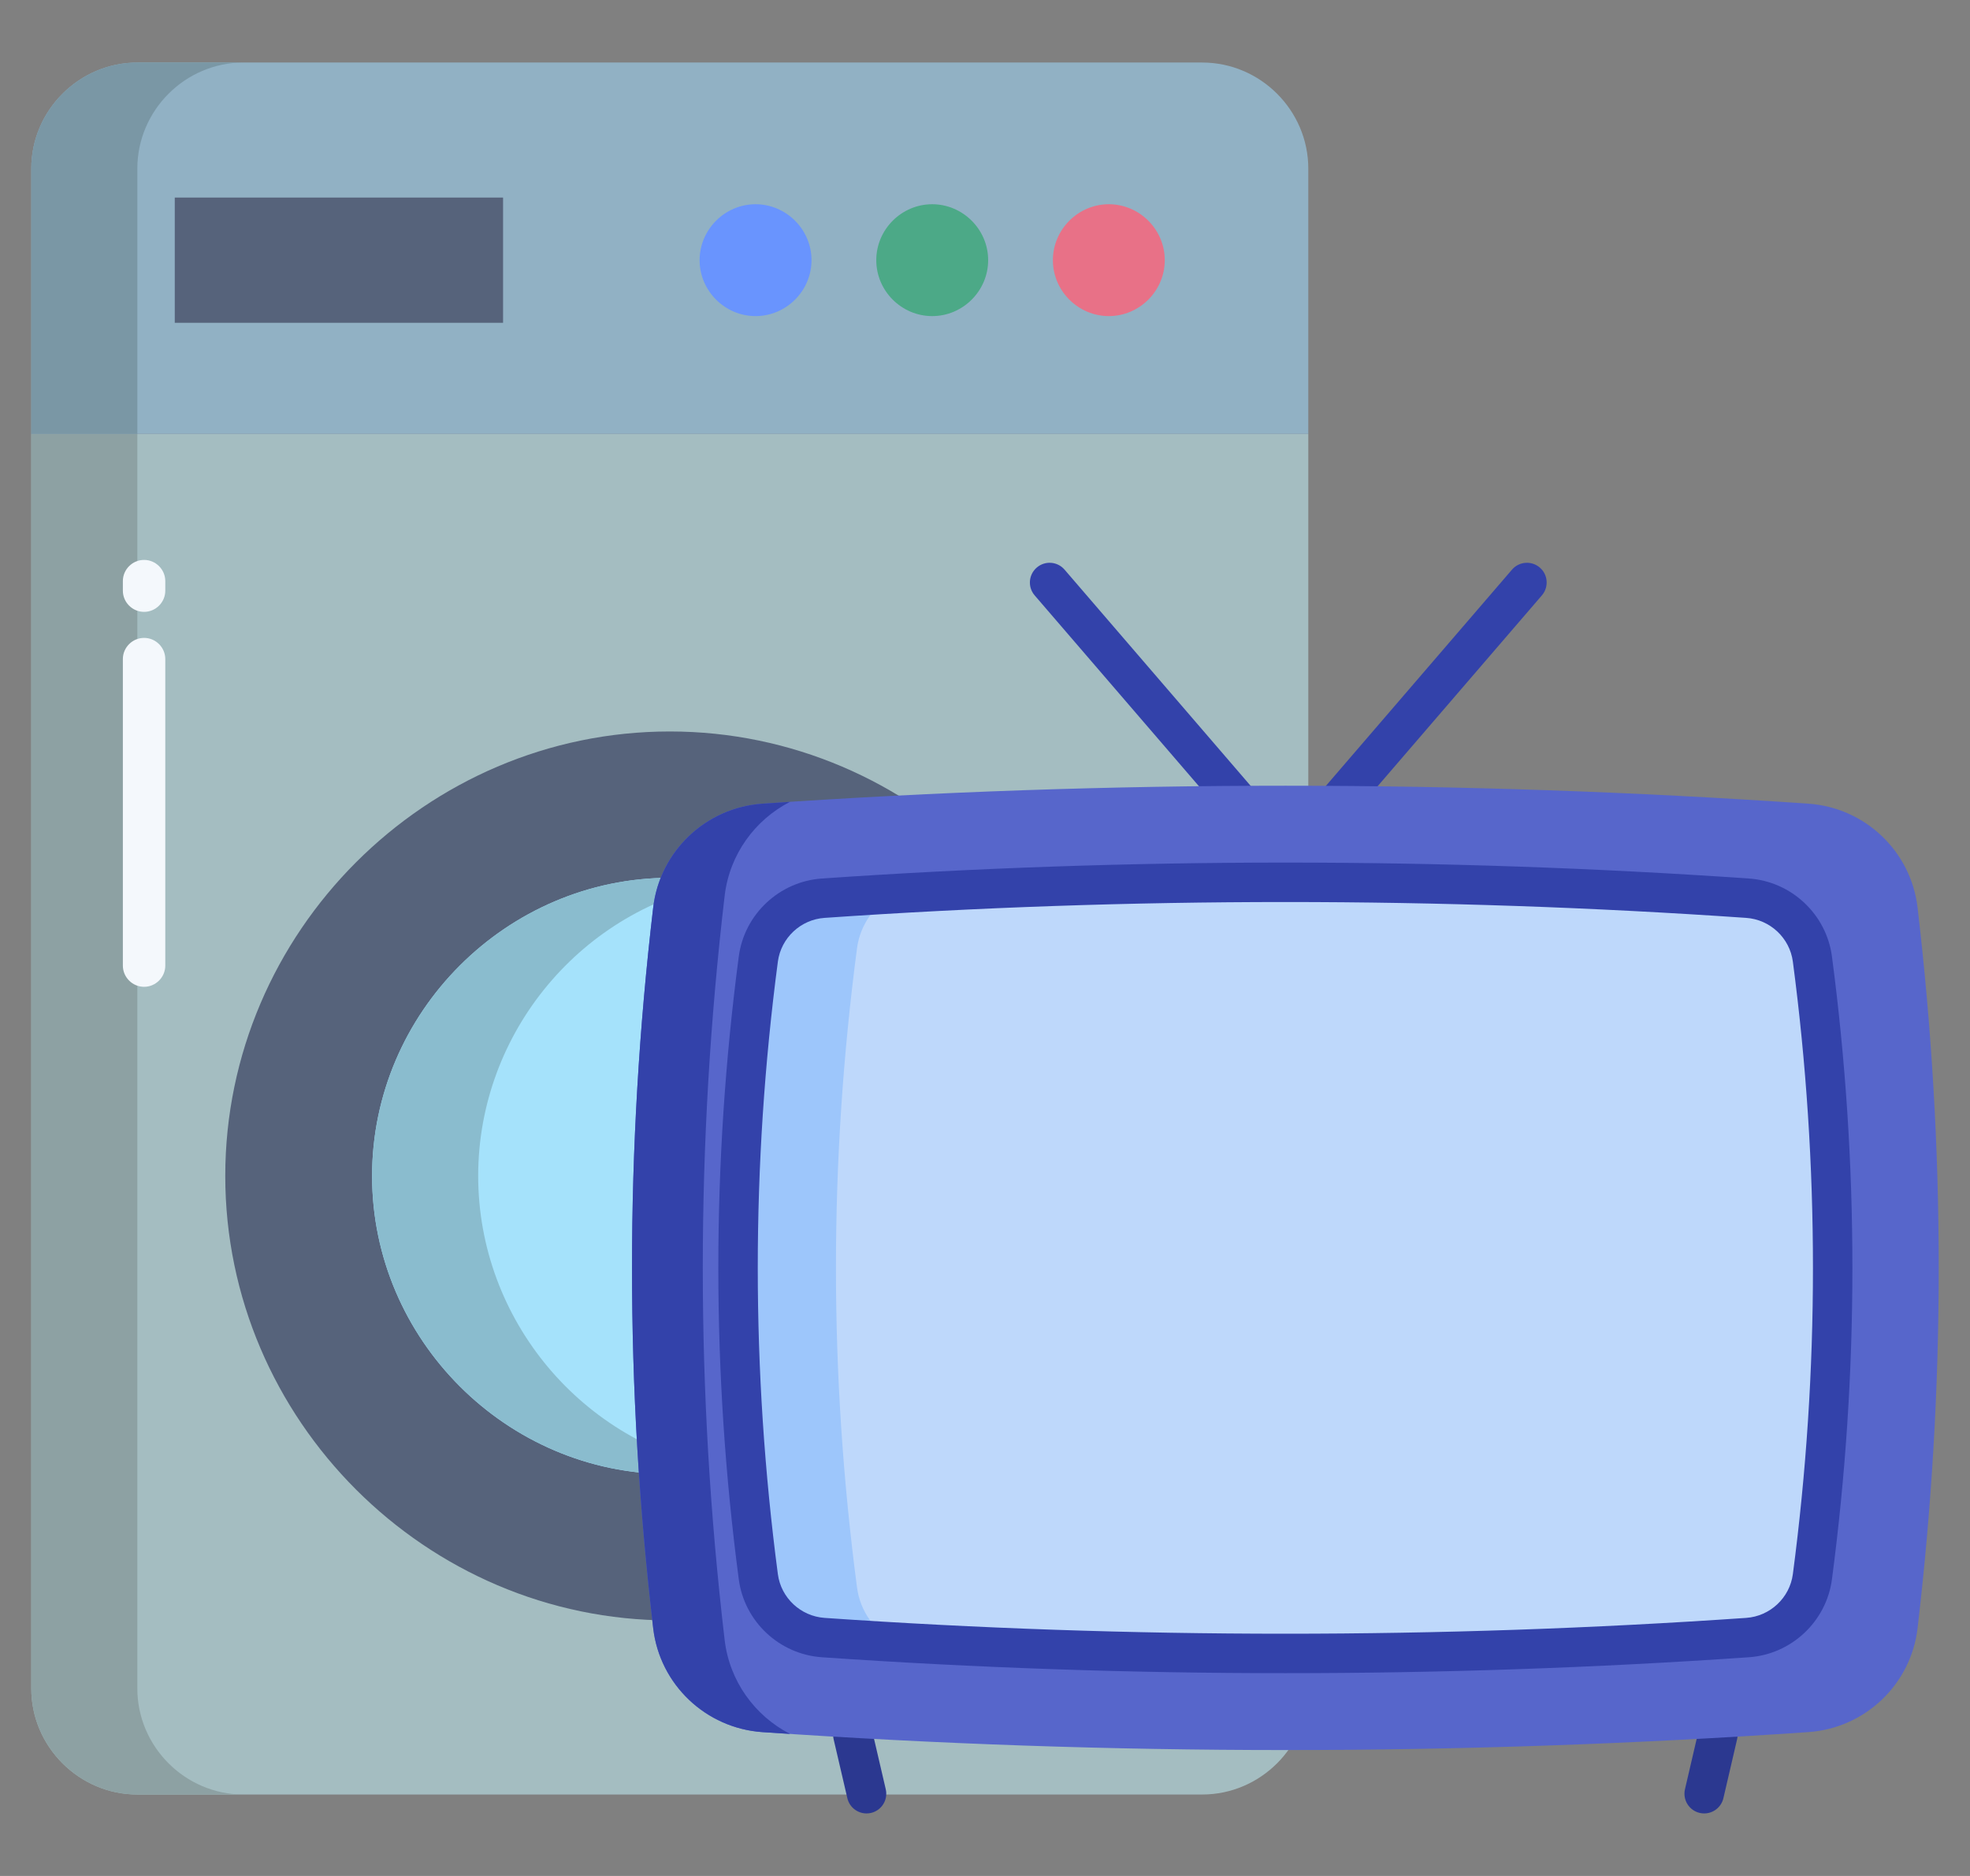
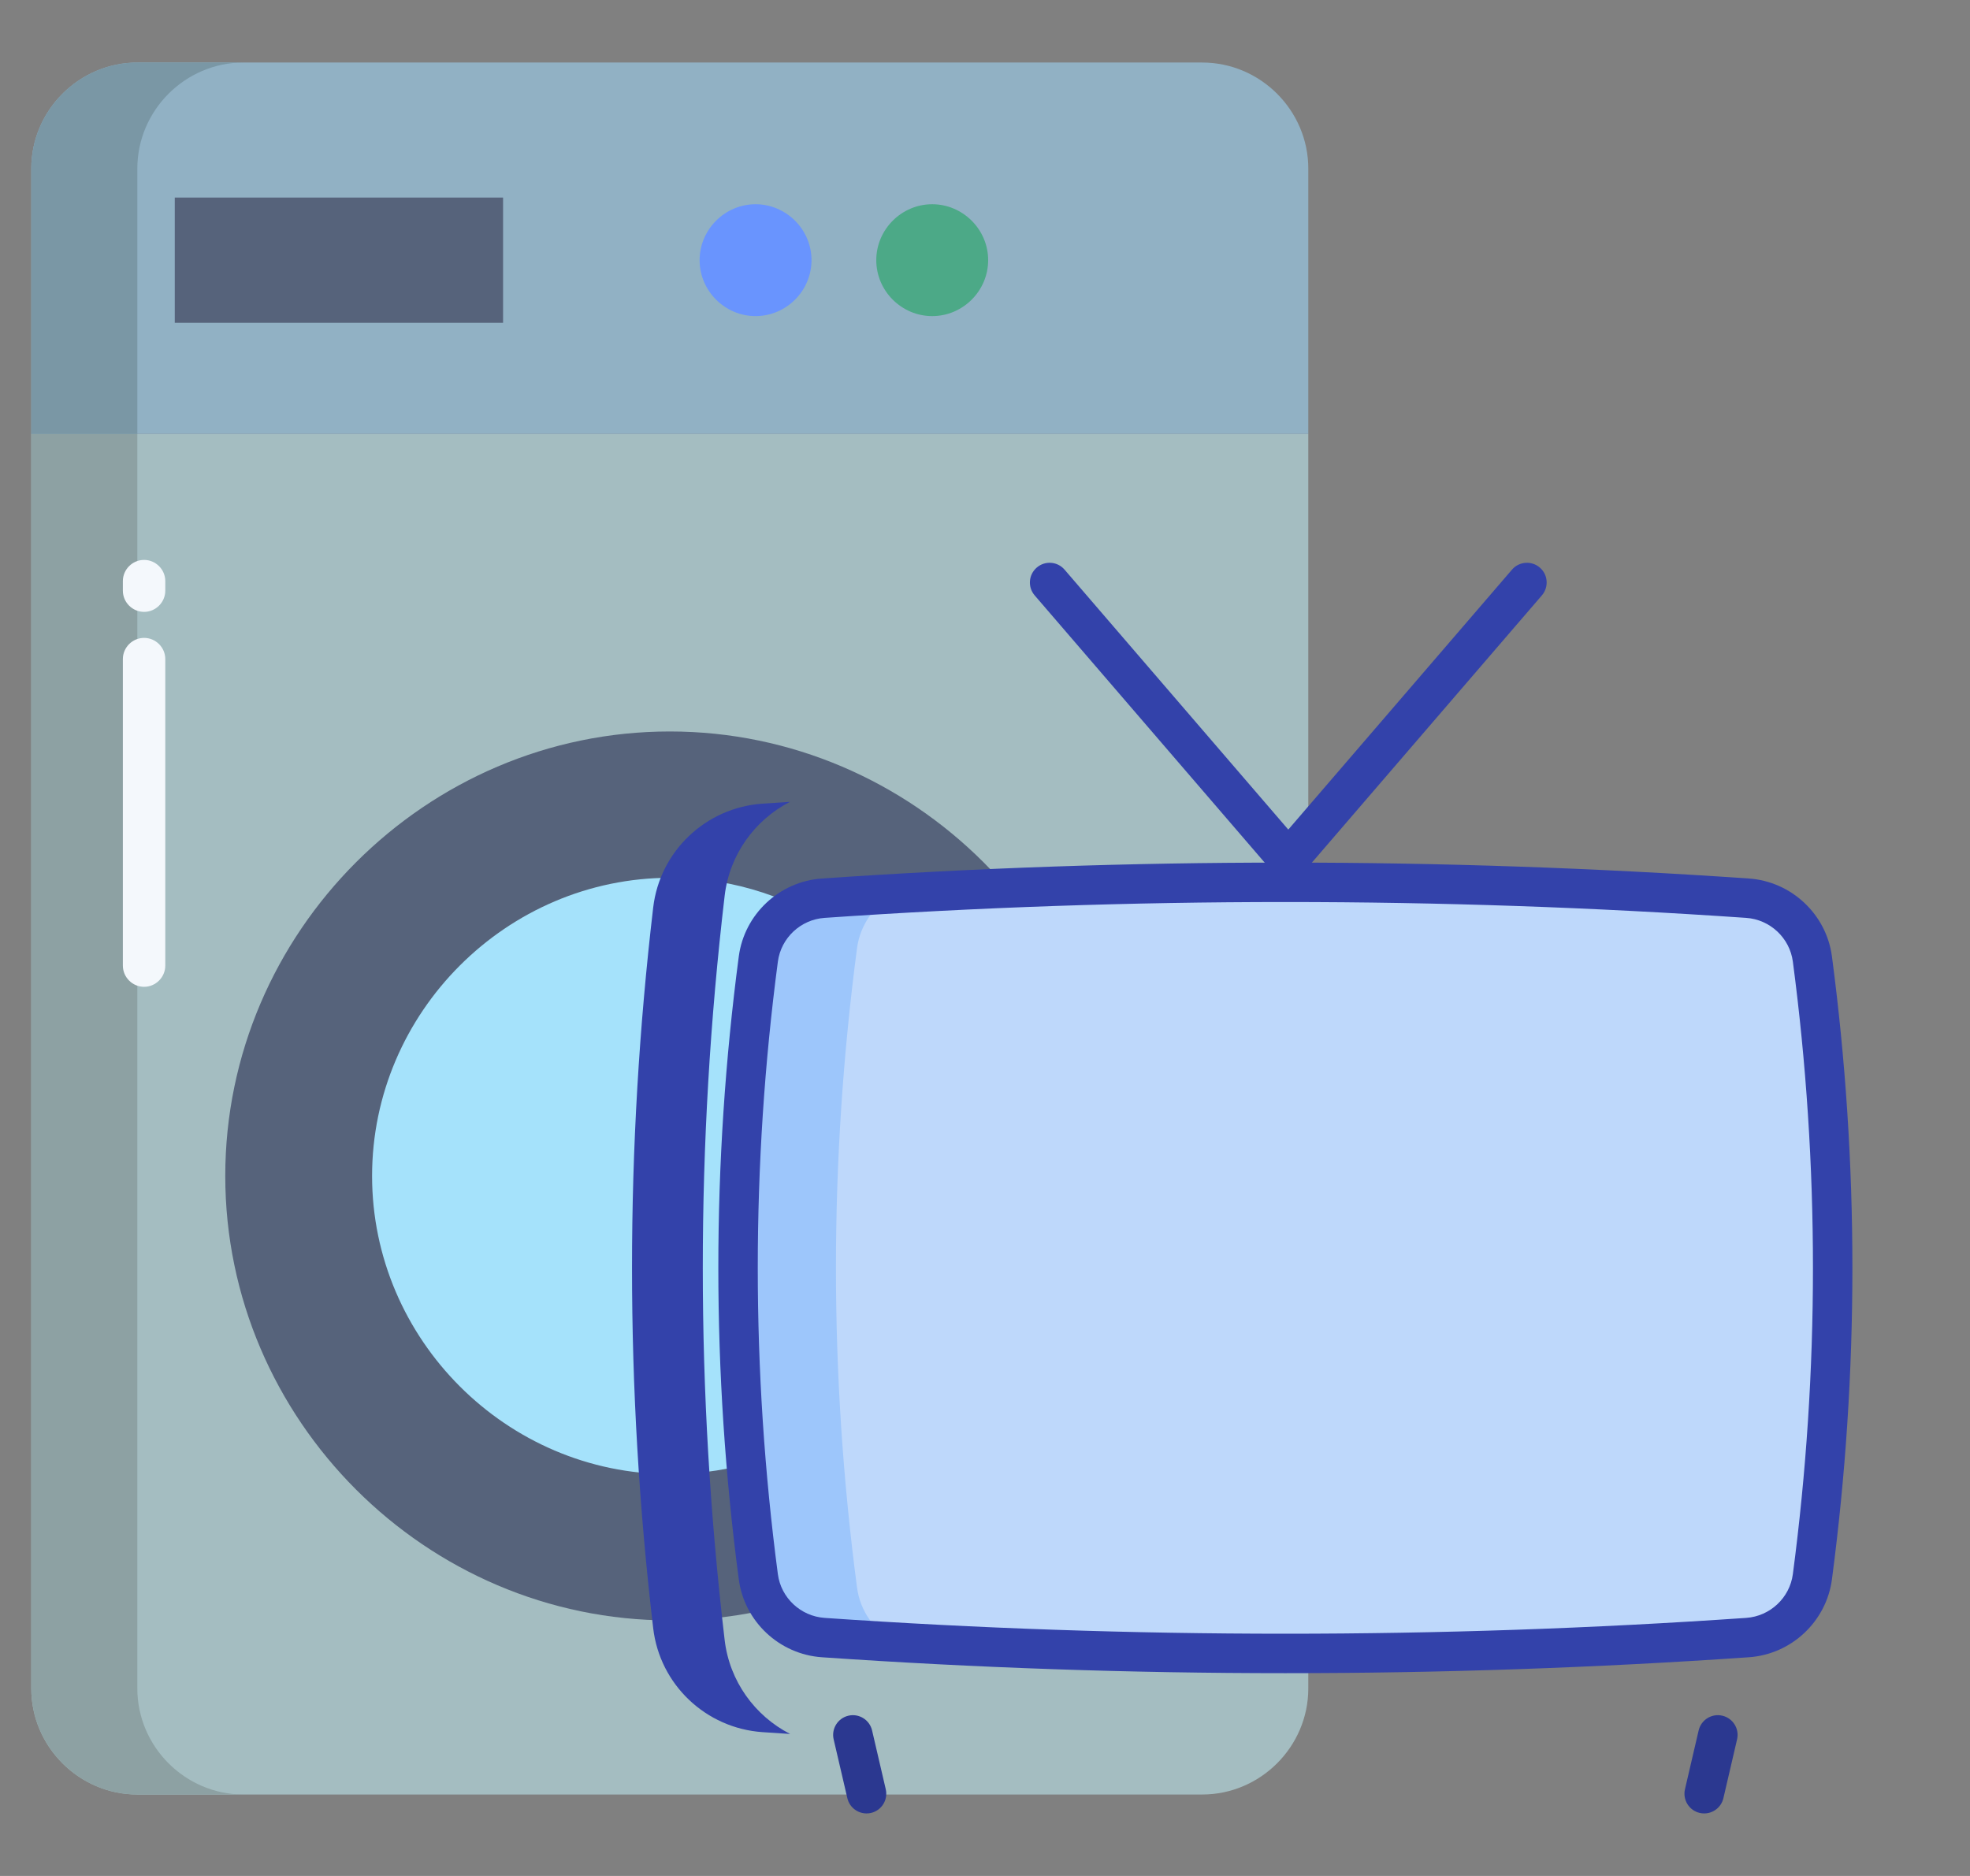
<svg xmlns="http://www.w3.org/2000/svg" xmlns:ns1="http://www.serif.com/" width="100%" height="100%" viewBox="0 0 63 60" version="1.1" xml:space="preserve" style="fill-rule:evenodd;clip-rule:evenodd;stroke-linejoin:round;stroke-miterlimit:2;">
  <rect x="0" y="0" width="63" height="60" fill="#808080" stroke="none" />
  <g id="Prenotazione-Ingombranti" ns1:id="Prenotazione Ingombranti" transform="matrix(1,0,0,1,0,-376)">
    <rect x="0" y="0" width="375" height="812" style="fill:none;" />
  </g>
  <g transform="matrix(1,0,0,1,-69,-216)">
    <g>
      <g>
        <path d="M110.839,229.878L110.839,270.004C110.839,271.864 109.308,273.395 107.447,273.395L73.392,273.395C71.531,273.395 70,271.864 70,270.004L70,229.878L110.839,229.878Z" style="fill:rgb(164,189,193);fill-rule:nonzero;" />
        <path d="M110.839,221.392L110.839,229.878L70,229.878L70,221.392C70,219.531 71.531,218 73.392,218L107.447,218C109.308,218 110.839,219.531 110.839,221.392Z" style="fill:rgb(145,177,196);fill-rule:nonzero;" />
        <path d="M90.419,239.395L90.42,239.395C98.218,239.395 104.636,245.812 104.636,253.611C104.636,261.409 98.218,267.826 90.42,267.826C82.621,267.826 76.204,261.409 76.204,253.611L76.204,253.61C76.204,245.812 82.621,239.395 90.419,239.395Z" style="fill:rgb(86,99,123);fill-rule:nonzero;" />
        <path d="M99.487,250.611C97.825,250.666 96.489,252.048 96.489,253.71C96.489,255.348 97.785,256.718 99.42,256.807C98.072,260.6 94.46,263.148 90.435,263.148C85.204,263.148 80.899,258.843 80.899,253.612C80.899,248.38 85.204,244.075 90.435,244.075C94.535,244.075 98.197,246.719 99.487,250.611Z" style="fill:rgb(165,226,251);fill-rule:nonzero;" />
        <path d="M98.812,222.532C99.793,222.533 100.601,223.34 100.601,224.321C100.601,225.303 99.793,226.11 98.812,226.11C97.83,226.11 97.023,225.303 97.023,224.322L97.023,224.321C97.023,223.34 97.83,222.532 98.812,222.532Z" style="fill:rgb(76,169,135);fill-rule:nonzero;" />
-         <path d="M104.46,222.532C105.442,222.533 106.249,223.34 106.249,224.321C106.249,225.303 105.441,226.11 104.46,226.11C103.479,226.11 102.671,225.303 102.671,224.322C102.671,223.34 103.479,222.532 104.46,222.532Z" style="fill:rgb(232,113,135);fill-rule:nonzero;" />
        <path d="M93.163,222.532C94.144,222.533 94.952,223.34 94.952,224.321C94.952,225.303 94.144,226.11 93.163,226.11C92.181,226.11 91.374,225.303 91.373,224.322C91.374,223.34 92.181,222.532 93.163,222.532Z" style="fill:rgb(105,148,254);fill-rule:nonzero;" />
        <rect x="74.589" y="222.319" width="10.499" height="4.005" style="fill:rgb(86,99,123);" />
        <path d="M73.392,270.004L73.392,229.878L70,229.878L70,270.004C70,271.864 71.531,273.395 73.392,273.395L76.783,273.395C74.923,273.395 73.392,271.864 73.392,270.004Z" style="fill:rgb(141,161,163);fill-rule:nonzero;" />
        <path d="M76.783,218L73.392,218C71.531,218 70,219.531 70,221.392L70,229.878L73.392,229.878L73.392,221.392C73.392,219.531 74.923,218 76.783,218Z" style="fill:rgb(122,151,165);fill-rule:nonzero;" />
-         <path d="M84.292,253.61C84.293,249.016 87.614,245.043 92.135,244.228C91.574,244.126 91.005,244.075 90.435,244.075C85.204,244.075 80.899,248.379 80.899,253.61C80.899,258.841 85.204,263.146 90.435,263.146C91.005,263.146 91.574,263.095 92.135,262.993C87.614,262.177 84.293,258.204 84.292,253.61Z" style="fill:rgb(138,188,206);fill-rule:nonzero;" />
        <g id="_Path_">
          <path d="M73.608,235.57C73.235,235.57 72.929,235.264 72.929,234.892L72.929,234.586C72.929,234.214 73.235,233.908 73.608,233.908C73.98,233.908 74.286,234.214 74.286,234.586L74.286,234.892C74.286,235.264 73.98,235.57 73.608,235.57Z" style="fill:rgb(244,248,252);fill-rule:nonzero;" />
        </g>
        <g id="_Path_2_" ns1:id="_Path_2">
          <path d="M73.608,247.562C73.235,247.562 72.929,247.255 72.929,246.883L72.929,237.08C72.929,236.708 73.235,236.402 73.608,236.402C73.98,236.402 74.286,236.708 74.286,237.08L74.286,246.883C74.286,247.255 73.98,247.562 73.608,247.562Z" style="fill:rgb(244,248,252);fill-rule:nonzero;" />
        </g>
      </g>
      <g transform="matrix(1,0,0,1,-14,0)">
        <g>
          <path d="M110.711,274C110.425,274 110.165,273.803 110.098,273.512L109.66,271.631C109.581,271.292 109.793,270.953 110.132,270.874C110.471,270.795 110.81,271.006 110.889,271.346L111.326,273.226C111.405,273.566 111.194,273.905 110.855,273.984C110.807,273.995 110.759,274 110.711,274Z" style="fill:rgb(43,56,144);fill-rule:nonzero;" />
          <path d="M137.5,274C137.453,274 137.405,273.995 137.357,273.984C137.017,273.905 136.806,273.566 136.885,273.226L137.322,271.346C137.401,271.006 137.74,270.795 138.079,270.874C138.419,270.953 138.63,271.292 138.551,271.631L138.114,273.512C138.046,273.803 137.787,274 137.5,274Z" style="fill:rgb(43,56,144);fill-rule:nonzero;" />
        </g>
-         <path d="M124.199,244.13C124.015,244.13 123.841,244.05 123.721,243.911L116.088,235.042C115.861,234.778 115.891,234.38 116.155,234.153C116.419,233.925 116.817,233.955 117.044,234.219L124.199,242.533L131.353,234.219C131.58,233.955 131.979,233.926 132.243,234.153C132.507,234.38 132.536,234.778 132.309,235.042L124.677,243.911C124.557,244.05 124.382,244.13 124.199,244.13Z" style="fill:rgb(51,66,170);fill-rule:nonzero;" />
-         <path d="M140.828,241.704C129.68,240.939 118.532,240.939 107.383,241.704C105.572,241.828 104.1,243.222 103.889,245.025C102.985,252.709 102.985,260.394 103.889,268.078C104.1,269.881 105.572,271.275 107.383,271.399C118.531,272.164 129.68,272.164 140.828,271.399C142.639,271.275 144.111,269.881 144.323,268.078C145.226,260.394 145.226,252.709 144.323,245.025C144.111,243.222 142.639,241.828 140.828,241.704Z" style="fill:rgb(87,102,203);fill-rule:nonzero;" />
+         <path d="M124.199,244.13C124.015,244.13 123.841,244.05 123.721,243.911L116.088,235.042C115.861,234.778 115.891,234.38 116.155,234.153C116.419,233.925 116.817,233.955 117.044,234.219L124.199,242.533L131.353,234.219C131.58,233.955 131.979,233.926 132.243,234.153C132.507,234.38 132.536,234.778 132.309,235.042L124.677,243.911C124.557,244.05 124.382,244.13 124.199,244.13" style="fill:rgb(51,66,170);fill-rule:nonzero;" />
        <path d="M108.267,271.458C107.973,271.439 107.678,271.42 107.384,271.4C105.573,271.275 104.101,269.881 103.889,268.078C102.986,260.394 102.986,252.709 103.889,245.025C104.101,243.222 105.573,241.828 107.384,241.704C107.678,241.683 107.971,241.664 108.265,241.645C107.14,242.223 106.329,243.331 106.174,244.652C105.242,252.585 105.242,260.518 106.174,268.451C106.329,269.772 107.141,270.88 108.267,271.458Z" style="fill:rgb(51,66,170);fill-rule:nonzero;" />
        <path d="M138.884,244.727C129.032,244.047 119.179,244.047 109.327,244.727C108.261,244.801 107.391,245.614 107.251,246.674C106.383,253.259 106.383,259.844 107.251,266.429C107.391,267.488 108.261,268.302 109.327,268.375C119.179,269.056 129.032,269.056 138.884,268.375C139.95,268.302 140.82,267.488 140.96,266.429C141.829,259.844 141.829,253.259 140.96,246.674C140.82,245.615 139.95,244.801 138.884,244.727Z" style="fill:rgb(190,216,251);fill-rule:nonzero;" />
        <path d="M111.626,268.521C110.859,268.477 110.093,268.428 109.327,268.375C108.261,268.302 107.391,267.488 107.251,266.429C106.382,259.844 106.382,253.258 107.251,246.674C107.391,245.614 108.261,244.801 109.327,244.727C110.094,244.675 110.861,244.625 111.628,244.581C110.978,244.924 110.508,245.565 110.407,246.33C109.509,253.145 109.509,259.958 110.407,266.772C110.508,267.537 110.977,268.178 111.626,268.521Z" style="fill:rgb(157,198,251);fill-rule:nonzero;" />
        <path d="M124.106,269.514C119.153,269.514 114.201,269.344 109.284,269.005C107.922,268.911 106.804,267.862 106.626,266.512C105.754,259.903 105.754,253.2 106.626,246.591C106.804,245.241 107.922,244.192 109.284,244.098C119.119,243.419 129.092,243.419 138.928,244.098C140.289,244.192 141.407,245.241 141.585,246.591C142.457,253.2 142.457,259.903 141.585,266.512C141.407,267.862 140.289,268.911 138.928,269.005C134.01,269.344 129.058,269.514 124.106,269.514ZM124.106,244.85C119.182,244.85 114.259,245.019 109.37,245.357C108.605,245.409 107.977,245.998 107.876,246.756C107.019,253.256 107.019,259.847 107.876,266.347C107.976,267.105 108.605,267.693 109.37,267.746C119.148,268.421 129.063,268.421 138.841,267.746C139.606,267.694 140.235,267.105 140.335,266.347C141.192,259.847 141.192,253.256 140.335,246.756C140.235,245.998 139.606,245.409 138.841,245.357C133.952,245.019 129.029,244.85 124.106,244.85Z" style="fill:rgb(51,66,170);fill-rule:nonzero;" />
      </g>
    </g>
  </g>
</svg>